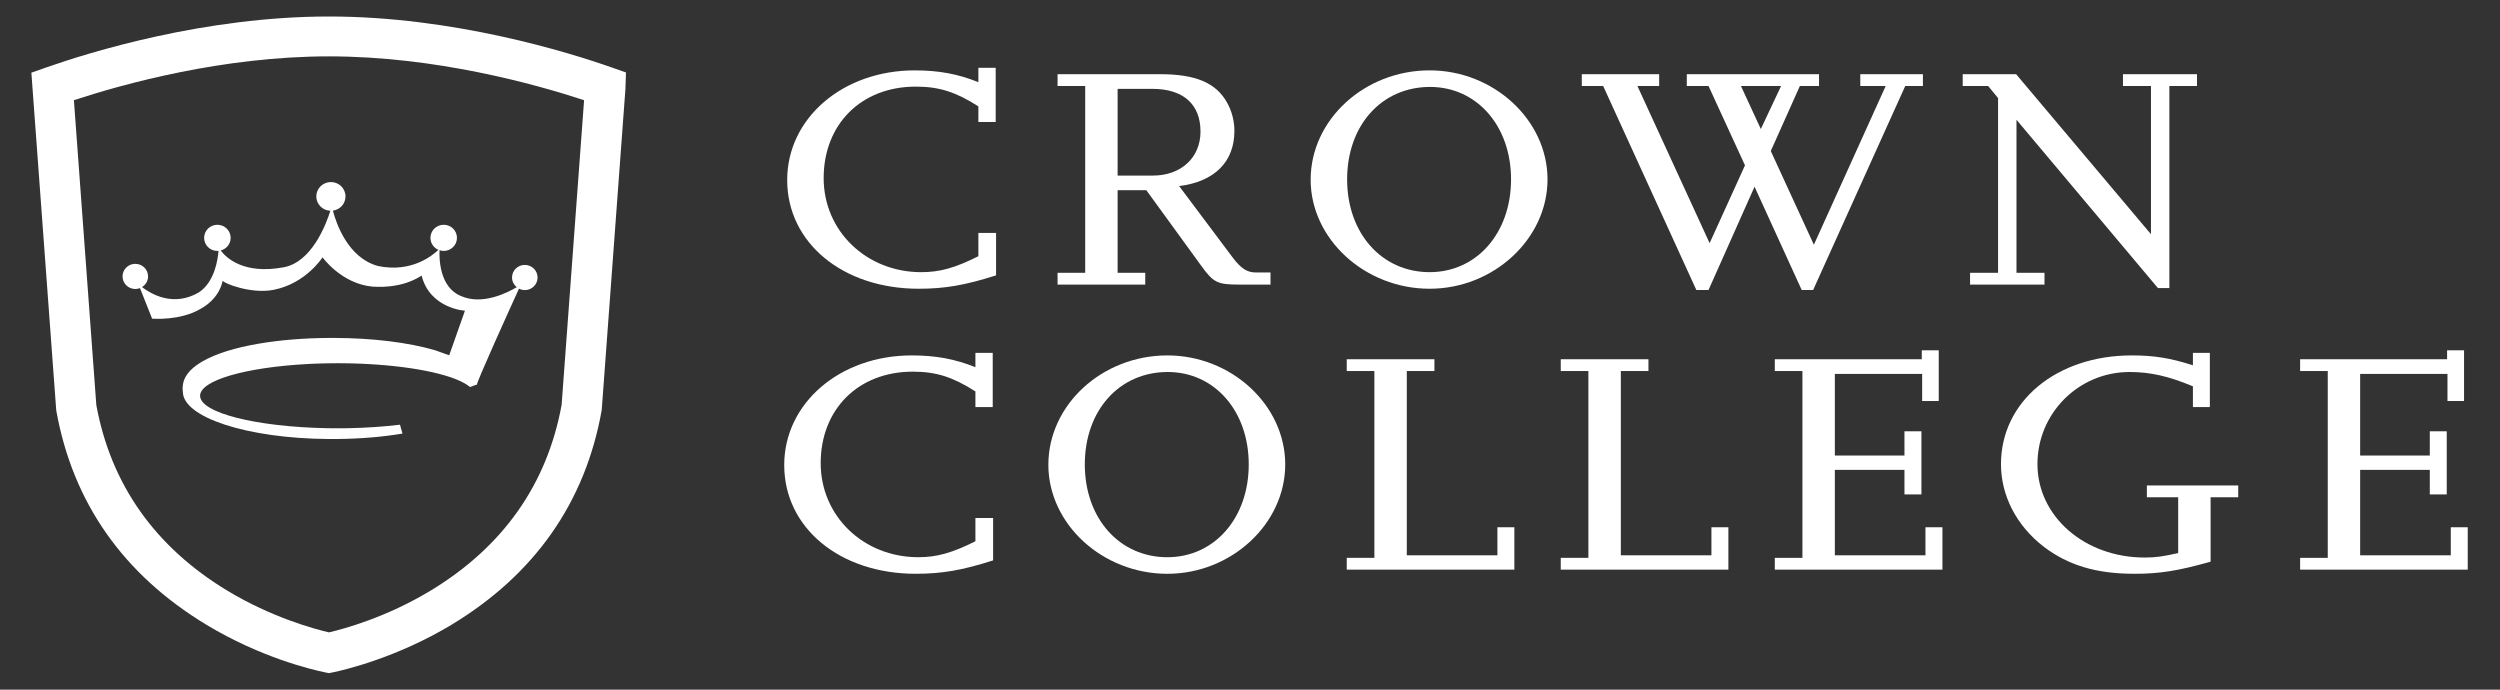
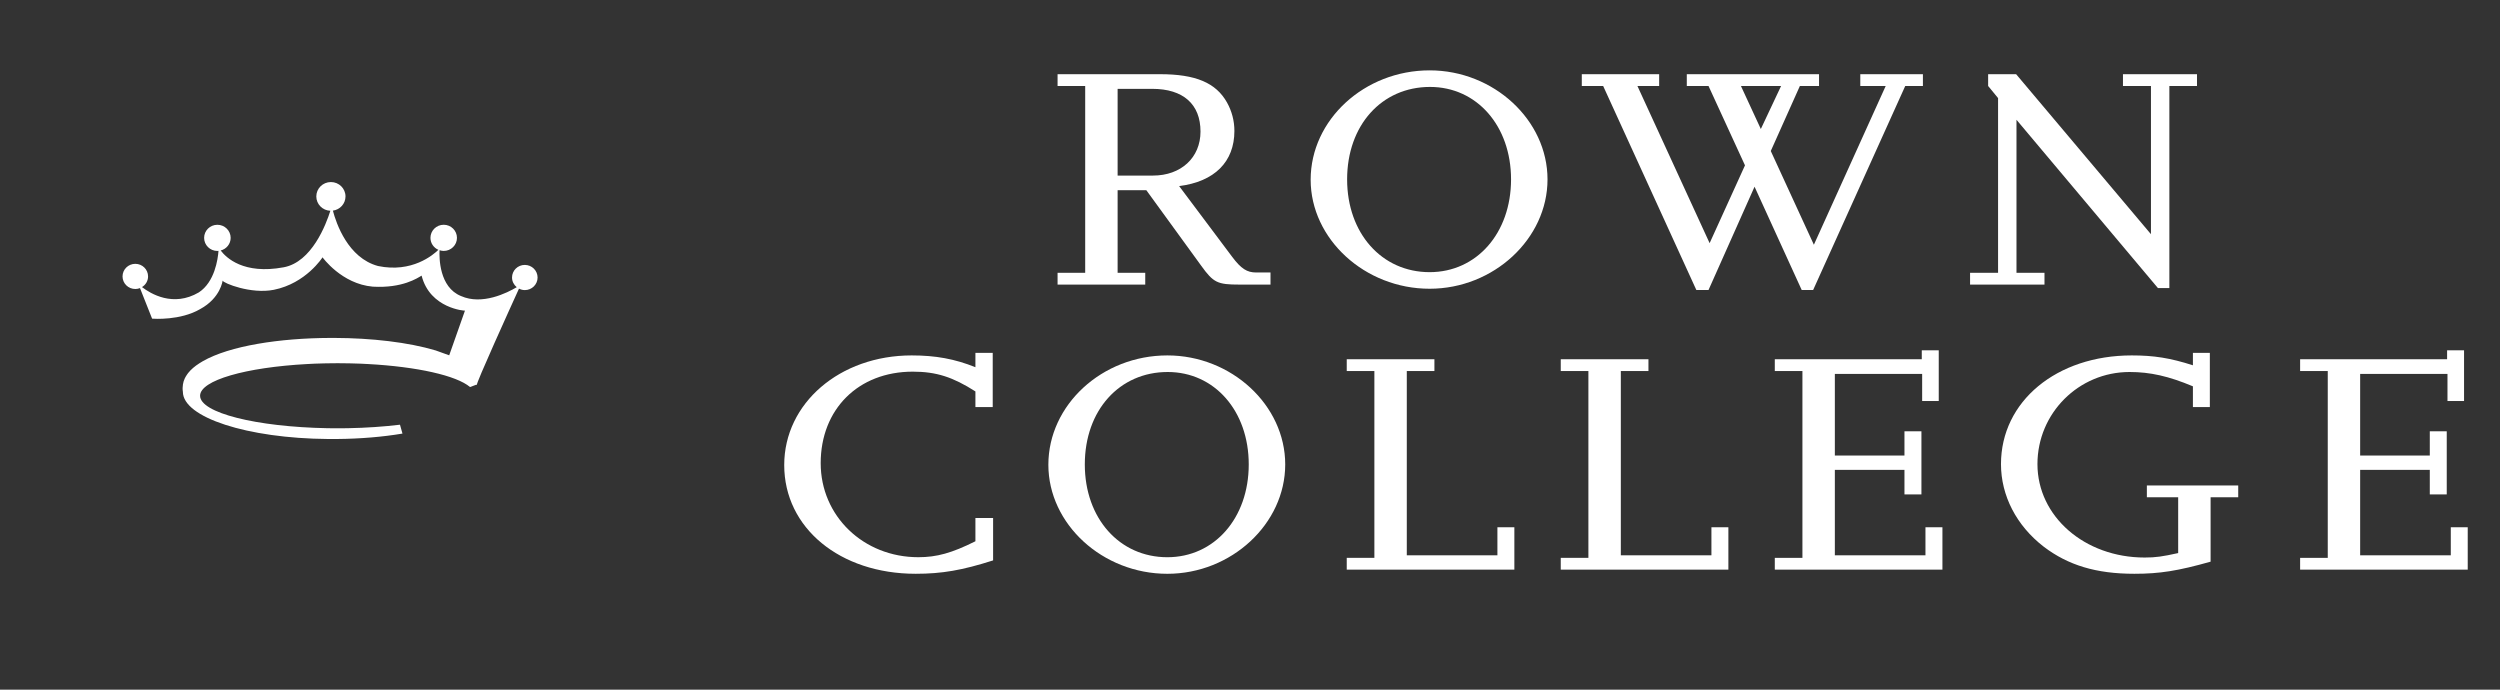
<svg xmlns="http://www.w3.org/2000/svg" width="145" height="40" viewBox="0 0 145 40" fill="none">
  <rect x="0" y="0" width="145" height="40" fill="#333333" stroke="none" />
  <path d="M30.438 15.365C30.029 15.365 29.698 15.692 29.698 16.095C29.698 16.322 29.806 16.523 29.971 16.657C29.415 16.987 27.962 17.716 26.738 17.17C25.47 16.658 25.473 14.943 25.494 14.512C25.57 14.537 25.65 14.554 25.735 14.554C26.16 14.554 26.504 14.215 26.504 13.796C26.504 13.376 26.16 13.036 25.735 13.036C25.311 13.036 24.966 13.376 24.966 13.796C24.966 14.106 25.155 14.372 25.426 14.49C25.125 14.786 23.892 15.839 21.926 15.429C20.18 14.959 19.501 12.955 19.307 12.217C19.72 12.162 20.039 11.816 20.039 11.393C20.039 10.932 19.66 10.559 19.193 10.559C18.725 10.559 18.346 10.933 18.346 11.393C18.346 11.843 18.708 12.208 19.161 12.225C18.913 13.013 18.083 15.208 16.447 15.504C14.126 15.935 13.115 14.946 12.8 14.528C13.131 14.444 13.378 14.15 13.378 13.796C13.378 13.377 13.033 13.037 12.608 13.037C12.184 13.037 11.839 13.376 11.839 13.796C11.839 14.215 12.184 14.555 12.608 14.555C12.63 14.555 12.651 14.55 12.673 14.548C12.636 15.043 12.452 16.354 11.534 16.958C10.045 17.834 8.732 17.034 8.236 16.651C8.447 16.523 8.588 16.294 8.588 16.032C8.588 15.629 8.257 15.302 7.848 15.302C7.439 15.302 7.107 15.629 7.107 16.032C7.107 16.436 7.439 16.762 7.848 16.762C7.944 16.762 8.034 16.743 8.119 16.71L8.822 18.482C8.904 18.49 10.464 18.598 11.61 17.927C12.797 17.283 12.912 16.275 12.912 16.275C12.947 16.421 14.564 17.073 15.884 16.808C17.756 16.431 18.707 14.925 18.707 14.925C18.707 14.925 19.812 16.47 21.623 16.626C23.342 16.726 24.222 16.123 24.453 15.986C24.939 17.903 26.985 18.033 26.968 18.015L26.054 20.608C26.051 20.616 25.276 20.32 25.274 20.327C23.672 19.849 21.544 19.607 19.404 19.6C19.362 19.6 19.321 19.6 19.281 19.6C19.24 19.6 19.198 19.6 19.157 19.6C16.227 19.609 13.317 20.056 11.757 20.953C11.723 20.973 11.691 20.994 11.659 21.013C11.629 21.031 11.597 21.049 11.569 21.068C11.296 21.241 11.075 21.43 10.913 21.634C10.913 21.634 10.785 21.802 10.716 21.949C10.664 22.06 10.629 22.174 10.611 22.292C10.588 22.43 10.583 22.574 10.607 22.723C10.607 24.213 14.355 25.426 19.022 25.462H19.046H19.09H19.1L19.144 25.463H19.416L19.46 25.462H19.471H19.515H19.539C20.912 25.451 22.202 25.339 23.343 25.148L23.199 24.633C22.278 24.744 21.256 24.816 20.173 24.836H20.138C20.084 24.837 20.029 24.837 19.975 24.838H19.92H19.914L19.881 24.84H19.876H19.842H19.821H19.805H19.768H19.716L19.58 24.841L19.442 24.84H19.391H19.354H19.338H19.317H19.283H19.28L19.246 24.838H19.241H19.186C19.131 24.837 19.077 24.836 19.023 24.836H18.987C14.857 24.759 11.605 23.945 11.605 22.954C11.605 22.056 14.262 21.306 17.823 21.114L17.884 21.111L18.024 21.104H18.027C18.082 21.101 18.138 21.098 18.194 21.095H18.198L18.328 21.09L18.404 21.088C18.523 21.084 18.645 21.08 18.767 21.077L18.797 21.076C18.959 21.072 19.122 21.07 19.287 21.069H19.338L19.386 21.068H19.387H19.41H19.462L19.485 21.066H19.675L19.697 21.068H19.749H19.772H19.775L19.822 21.069H19.874C20.038 21.07 20.201 21.072 20.362 21.076L20.393 21.077C20.516 21.08 20.636 21.084 20.756 21.088L20.832 21.09L20.962 21.095H20.967L21.134 21.104H21.135L21.277 21.111L21.338 21.114C24.204 21.268 26.48 21.785 27.262 22.448C27.503 22.369 27.416 22.382 27.608 22.319H27.662C27.567 22.319 29.61 17.821 30.101 16.741C30.203 16.793 30.317 16.826 30.439 16.826C30.848 16.826 31.18 16.499 31.18 16.096C31.179 15.692 30.847 15.365 30.438 15.365Z" fill="white" />
-   <path d="M19.079 39.043L18.838 38.993C18.019 38.824 15.101 38.122 11.966 36.233L11.965 36.232C7.151 33.321 4.225 29.152 3.269 23.839L3.26 23.778C3.245 23.65 1.898 5.276 1.884 5.092L1.82 4.215L2.659 3.92C5.194 3.028 11.868 0.957 19.079 0.957C26.295 0.957 32.967 3.028 35.5 3.92L36.307 4.203L36.275 5.153C34.912 23.673 34.904 23.736 34.901 23.766L34.89 23.839C33.933 29.152 31.006 33.322 26.193 36.232C22.973 38.174 19.902 38.873 19.32 38.993L19.079 39.043ZM13.187 34.26C15.764 35.812 18.215 36.477 19.079 36.678C19.943 36.477 22.39 35.816 24.969 34.26C29.171 31.72 31.73 28.094 32.574 23.483C32.62 22.869 33.411 12.135 33.877 5.812C31.023 4.872 25.247 3.269 19.079 3.269C12.917 3.269 7.143 4.871 4.286 5.811C4.605 10.167 5.516 22.58 5.586 23.489C6.43 28.097 8.988 31.72 13.187 34.26Z" fill="white" />
  <path d="M53.112 33.279C48.711 33.279 45.485 30.617 45.485 26.974C45.485 23.387 48.711 20.614 52.878 20.614C54.267 20.614 55.378 20.817 56.574 21.298V20.466H57.578V23.609H56.574V22.703C55.271 21.871 54.309 21.556 52.941 21.556C49.779 21.556 47.6 23.738 47.6 26.863C47.6 29.932 50.079 32.318 53.262 32.318C54.331 32.318 55.206 32.077 56.574 31.393V30.043H57.6V32.503C55.805 33.077 54.629 33.279 53.112 33.279Z" fill="white" />
  <path d="M67.706 33.28C63.945 33.28 60.805 30.396 60.805 26.956C60.805 23.48 63.924 20.614 67.706 20.614C71.424 20.614 74.543 23.499 74.543 26.938C74.543 30.377 71.424 33.28 67.706 33.28ZM67.727 21.576C64.928 21.576 62.919 23.794 62.919 26.938C62.919 30.063 64.928 32.319 67.705 32.319C70.44 32.319 72.427 30.045 72.427 26.938C72.428 23.831 70.44 21.576 67.727 21.576Z" fill="white" />
  <path d="M78.111 33.039V32.355H79.714V21.52H78.111V20.836H83.196V21.52H81.594V32.208H86.85V30.581H87.833V33.039H78.111Z" fill="white" />
  <path d="M90.524 33.039V32.355H92.127V21.52H90.524V20.836H95.61V21.52H94.008V32.208H99.263V30.581H100.246V33.039H90.524Z" fill="white" />
  <path d="M102.938 33.039V32.356H104.541V21.52H102.938V20.836H111.463V20.318H112.447V23.259H111.485V21.687H106.421V26.421H110.459V25.015H111.443V28.676H110.459V27.252H106.421V32.208H111.677V30.581H112.661V33.039H102.938V33.039Z" fill="white" />
  <path d="M128.215 28.842V32.577C126.313 33.113 125.266 33.279 123.792 33.279C121.57 33.279 119.946 32.781 118.536 31.708C116.954 30.487 116.057 28.749 116.057 26.919C116.057 23.276 119.284 20.614 123.642 20.614C124.924 20.614 125.864 20.762 127.189 21.187V20.466H128.171V23.609H127.189V22.407C125.779 21.816 124.711 21.576 123.514 21.576C120.566 21.576 118.172 23.961 118.172 26.919C118.172 29.951 120.907 32.337 124.39 32.337C125.031 32.337 125.416 32.281 126.334 32.078V28.842H124.518V28.158H129.817V28.842H128.215V28.842Z" fill="white" />
  <path d="M133.407 33.039V32.356H135.01V21.52H133.407V20.836H141.932V20.318H142.915V23.259H141.954V21.687H136.889V26.421H140.928V25.015H141.911V28.676H140.928V27.252H136.889V32.208H142.146V30.581H143.128V33.039H133.407V33.039Z" fill="white" />
-   <path d="M53.284 16.747C48.883 16.747 45.657 14.085 45.657 10.442C45.657 6.855 48.883 4.082 53.05 4.082C54.439 4.082 55.55 4.285 56.746 4.766V3.934H57.75V7.077H56.746V6.17C55.443 5.338 54.481 5.024 53.114 5.024C49.952 5.024 47.772 7.206 47.772 10.331C47.772 13.401 50.251 15.786 53.434 15.786C54.503 15.786 55.379 15.546 56.746 14.861V13.512H57.772V15.971C55.977 16.543 54.801 16.747 53.284 16.747Z" fill="white" />
  <path d="M71.873 16.506C70.613 16.506 70.378 16.396 69.672 15.415L66.488 11.033H64.822V15.822H66.424V16.506H61.339V15.822H62.941V4.987H61.339V4.303H67.279C69.351 4.303 70.527 4.802 71.168 5.948C71.445 6.448 71.595 7.002 71.595 7.594C71.595 9.388 70.441 10.534 68.39 10.793L71.467 14.898C71.98 15.582 72.322 15.804 72.855 15.804H73.689V16.506H71.873V16.506ZM66.83 5.153H64.822V10.183H66.873C68.497 10.183 69.629 9.147 69.629 7.631C69.629 6.041 68.625 5.153 66.83 5.153Z" fill="white" />
  <path d="M82.919 16.747C79.159 16.747 76.018 13.862 76.018 10.423C76.018 6.947 79.137 4.081 82.919 4.081C86.637 4.081 89.756 6.966 89.756 10.405C89.757 13.844 86.637 16.747 82.919 16.747ZM82.941 5.042C80.142 5.042 78.133 7.261 78.133 10.404C78.133 13.529 80.142 15.785 82.919 15.785C85.654 15.785 87.641 13.511 87.641 10.404C87.641 7.298 85.654 5.042 82.941 5.042Z" fill="white" />
  <path d="M110.504 4.987L105.162 16.82H104.499L101.764 10.829L99.094 16.82H98.388L92.983 4.987H91.744V4.303H96.231V4.987H94.97L99.158 14.103L101.209 9.591L99.094 4.987H97.834V4.303H105.504V4.987H104.393L102.705 8.759L105.205 14.195L109.371 4.987H107.897V4.303H111.529V4.987H110.504ZM100.974 4.987L102.128 7.483L103.303 4.987H100.974Z" fill="white" />
-   <path d="M125.823 4.987V16.709H125.161L116.956 6.947V15.822H118.58V16.506H114.264V15.822H115.888V5.689L115.312 4.987H113.837V4.303H116.935L124.756 13.584V4.987H123.132V4.303H127.426V4.987H125.823Z" fill="white" />
+   <path d="M125.823 4.987V16.709H125.161L116.956 6.947V15.822H118.58V16.506H114.264V15.822H115.888V5.689L115.312 4.987V4.303H116.935L124.756 13.584V4.987H123.132V4.303H127.426V4.987H125.823Z" fill="white" />
</svg>